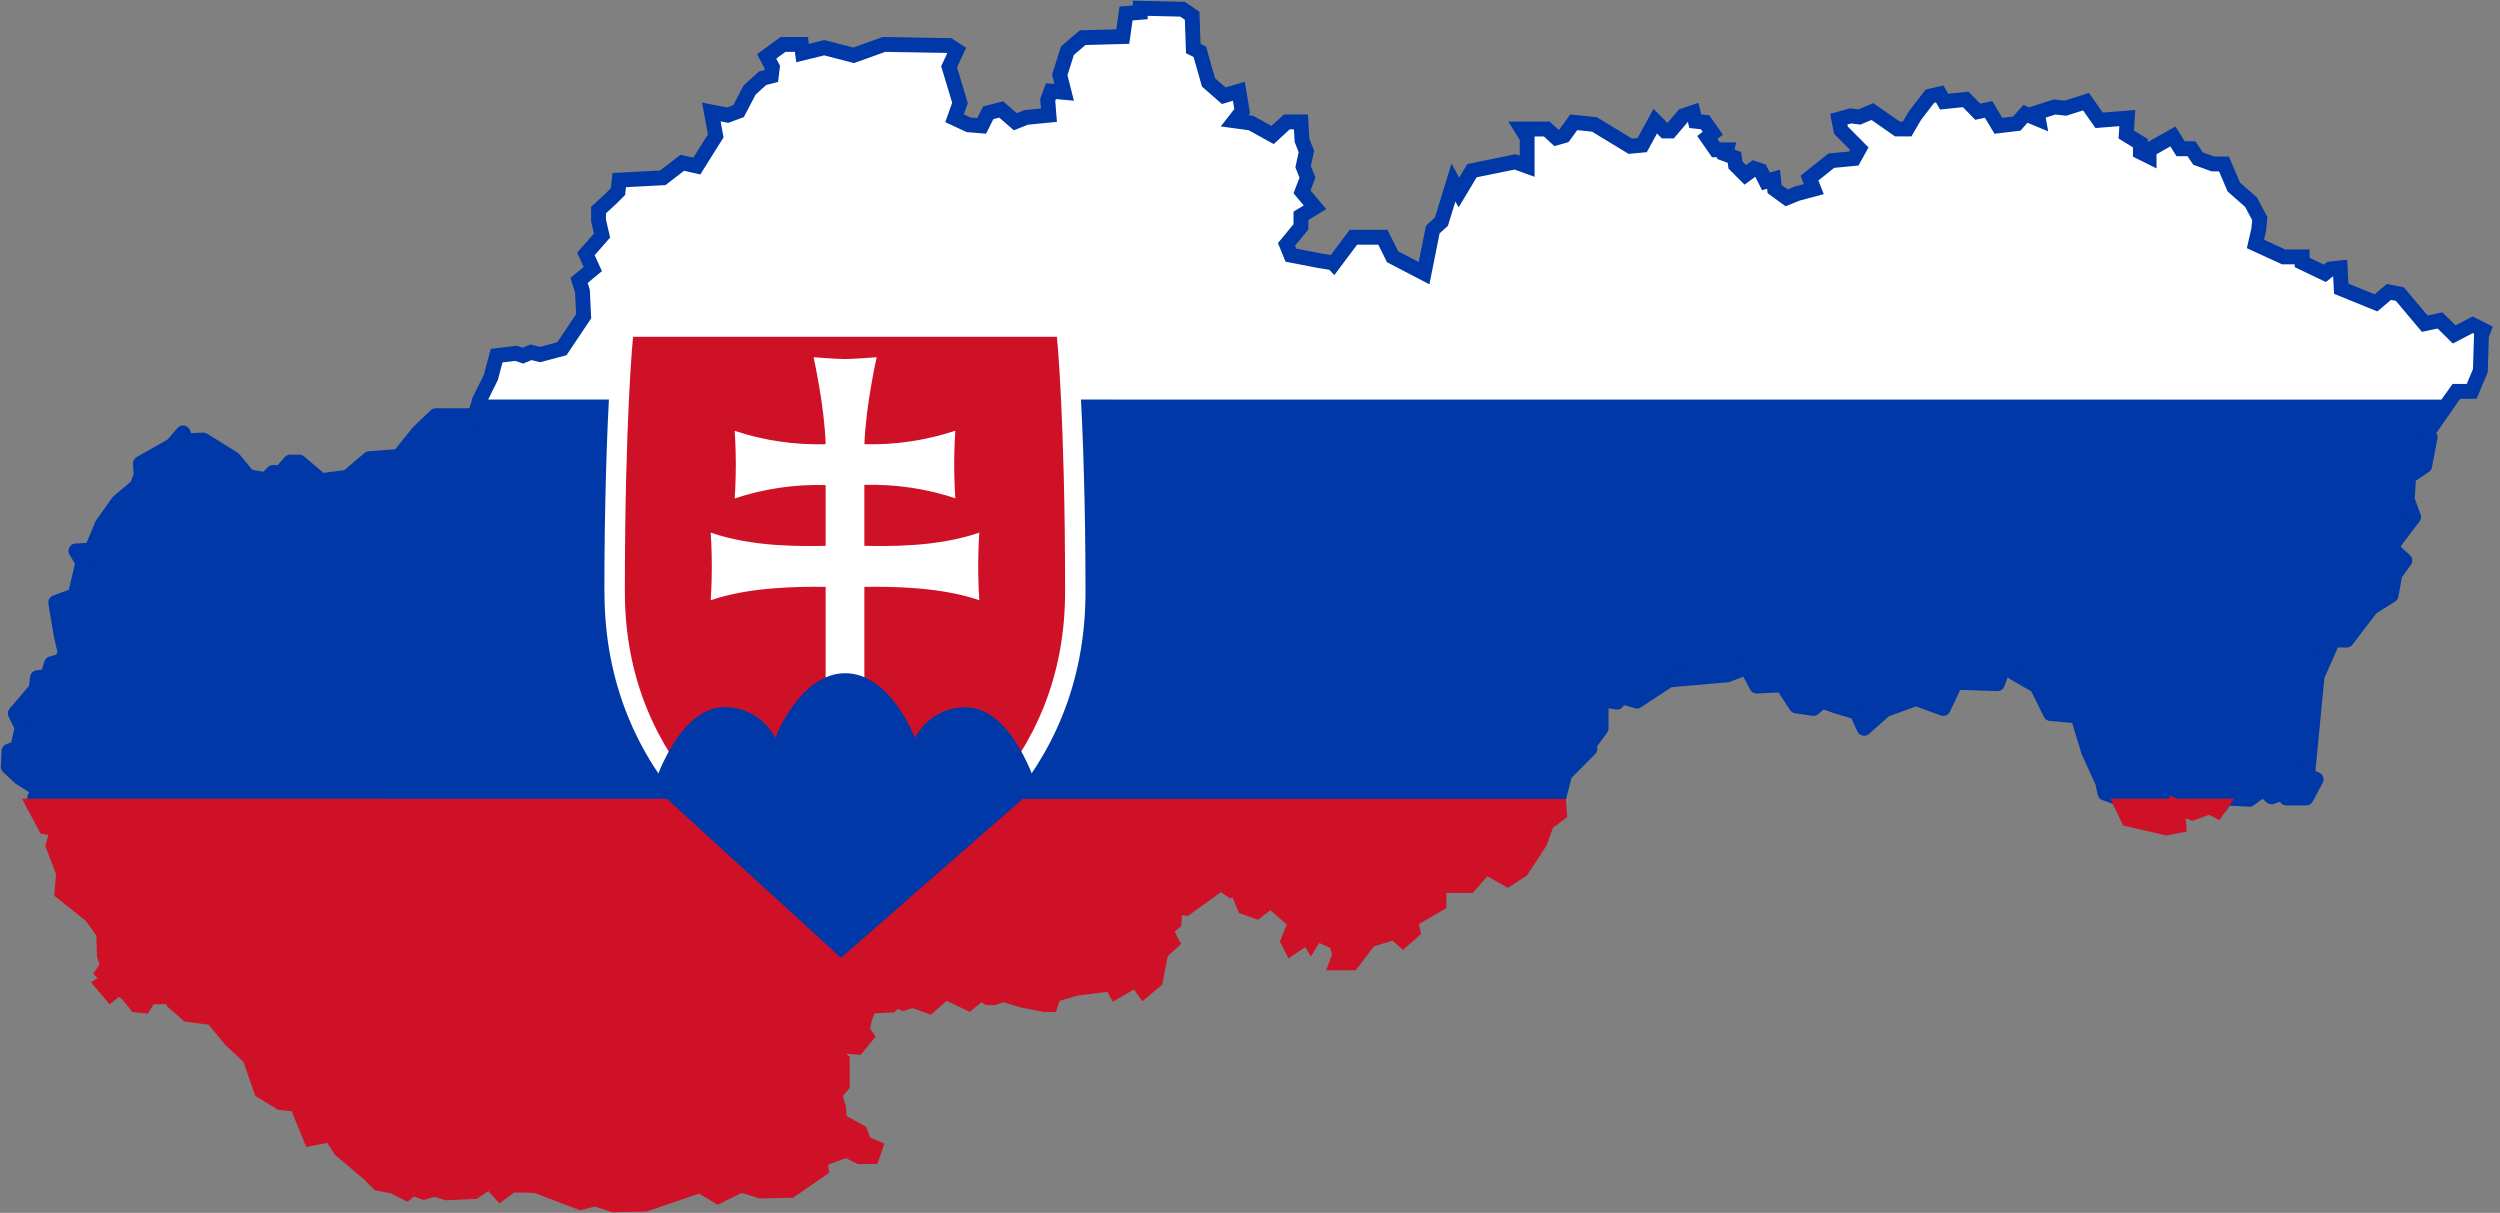
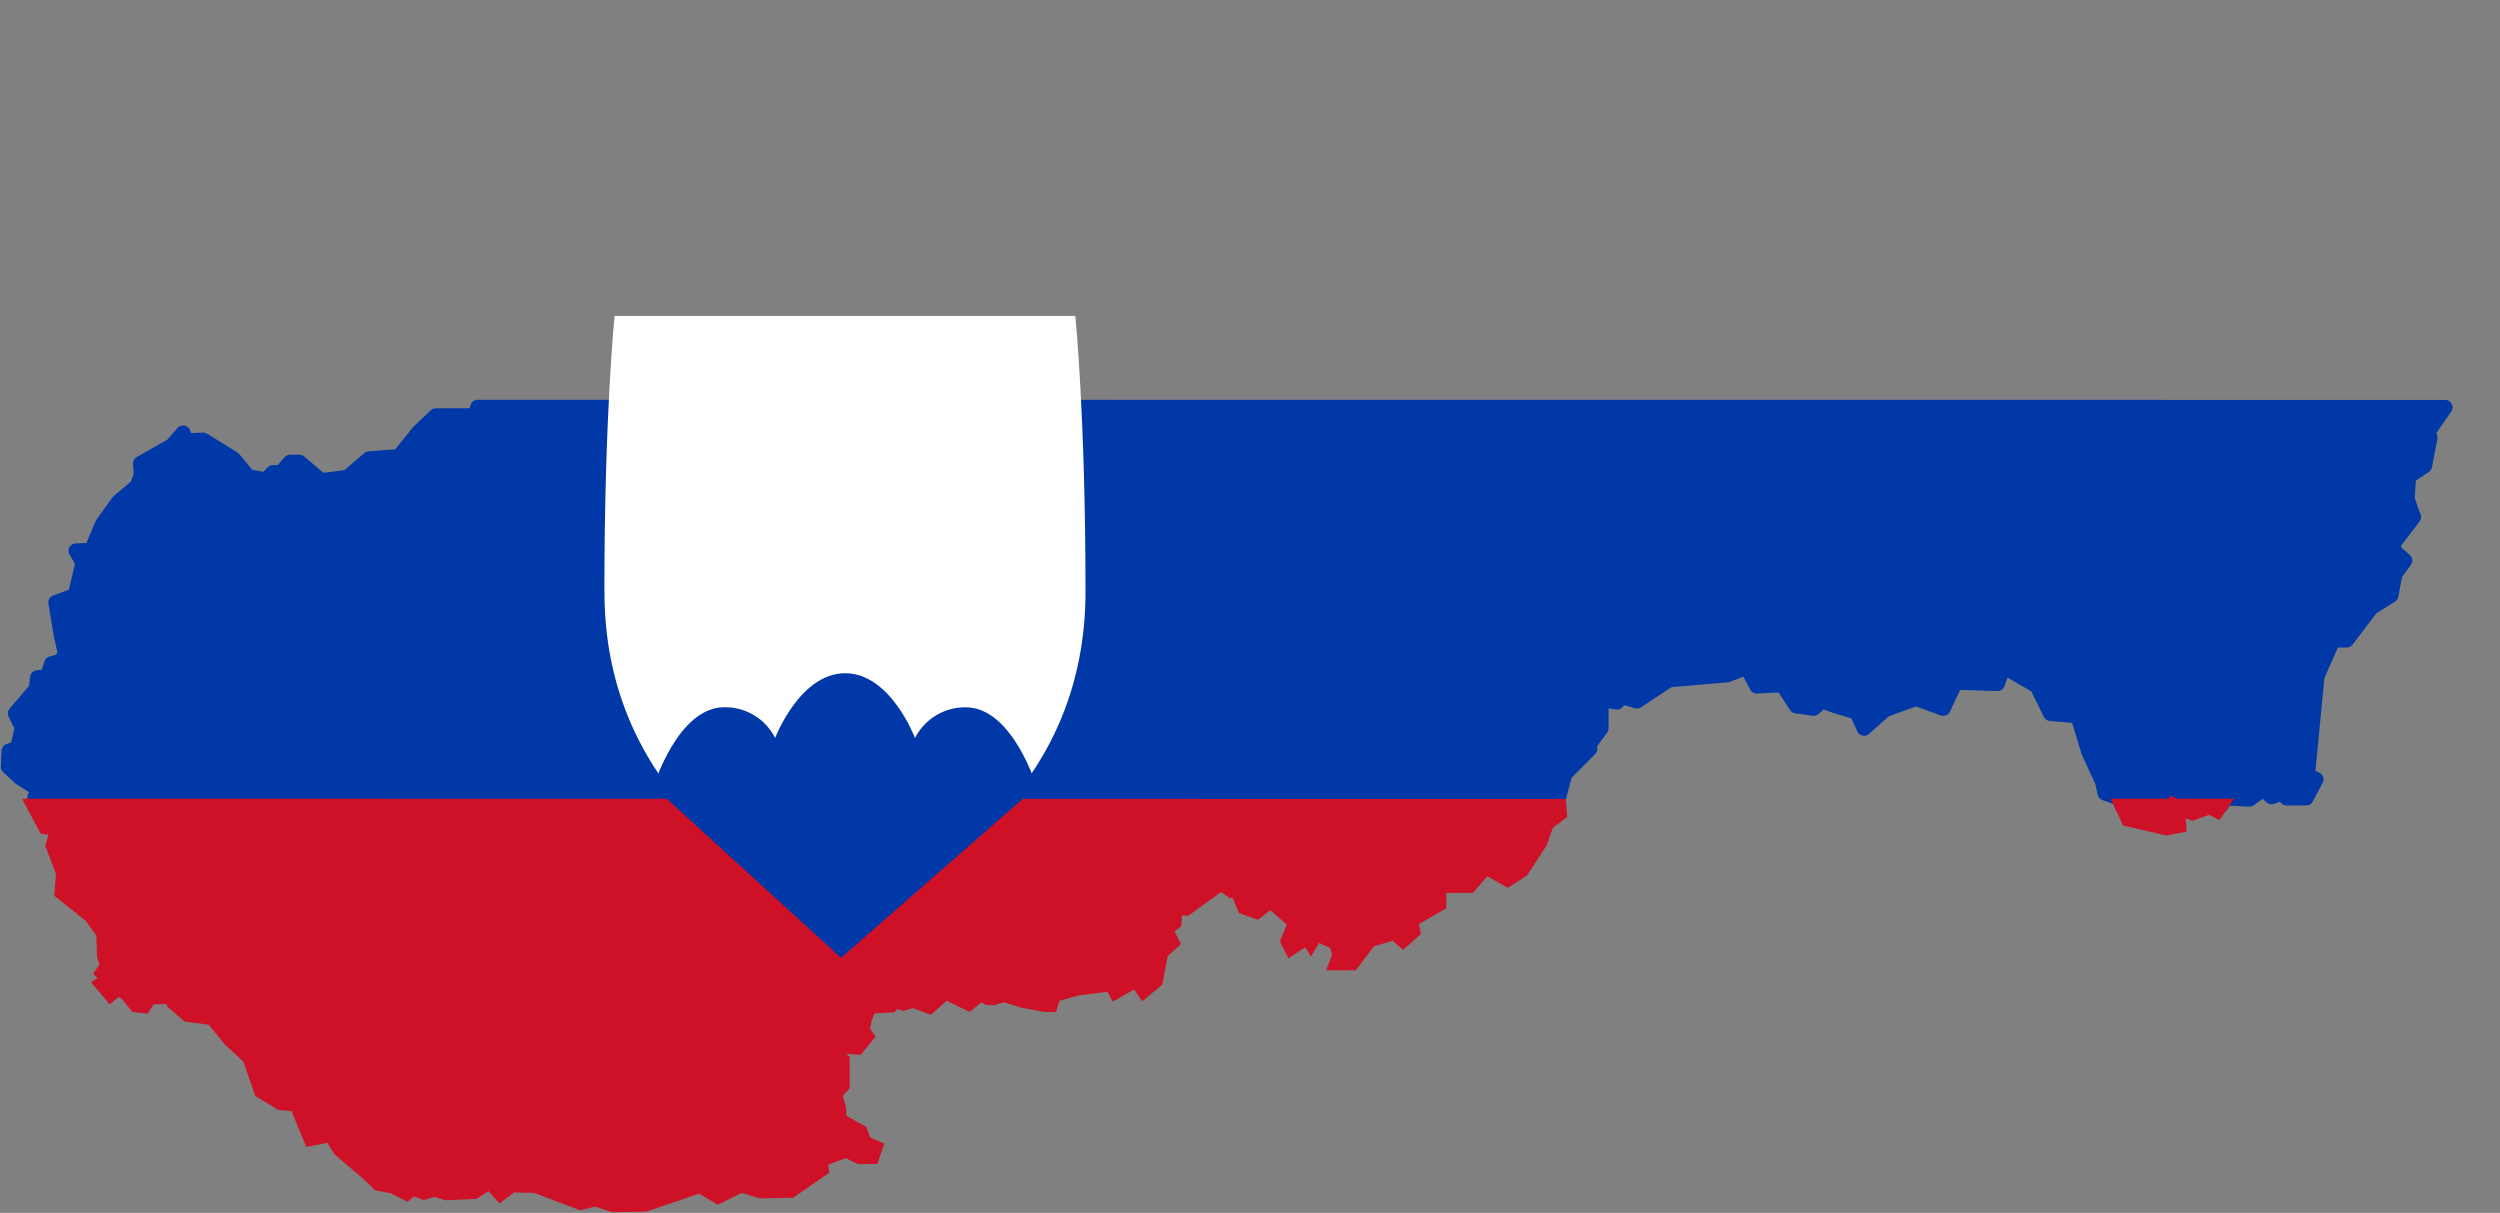
<svg xmlns="http://www.w3.org/2000/svg" width="303" height="147" viewBox="0 0 303 147" fill="none">
  <rect x="0" y="0" width="303" height="147" fill="#808080" stroke="none" />
-   <path d="M138.197 1V1.497L136.479 1.631L136.082 4.432L131.215 4.566L129.368 6.15L128.444 9.085L128.975 11.195L127.381 11.051L126.984 12.119L127.133 13.961L124.377 14.23L123.056 14.756L121.343 13.266L119.768 13.673L118.979 15.258L117.395 15.129L115.691 14.334L116.352 12.472L115.031 8.101L115.954 6.115L115.031 5.519L107.14 5.385L103.46 6.706L99.909 5.782L97.267 6.428L97.133 5.385H94.903L92.917 6.84L93.612 8.146L93.483 9.214L92.425 9.482L90.841 10.932L89.52 13.465L88.199 13.961L86.213 13.569L86.744 16.474L84.455 20.124L82.692 19.727L80.333 21.55L75.049 21.828L74.905 23.218L74.066 24.057L72.541 25.463V26.709L72.968 28.547L71.017 30.776L71.851 32.609L70.182 33.99L70.59 35.266L70.739 38.33L68.102 42.268L65.46 42.973L64.347 42.695L63.379 43.102L62.544 42.824L60.196 43.102L59.49 45.744L58.095 48.56L57.891 49.34H296.357L297.717 47.433H299.565L300.618 44.925L300.752 40.669L301 40.023L299.694 39.363L297.449 40.535L295.731 38.837L293.879 39.229L290.859 35.638L289.538 35.385L287.969 36.706L283.758 34.993L283.629 32.47L282.437 32.599L281.776 33.126L279.02 31.809V31.134H276.776L273.359 29.565L273.756 27.832L273.885 26.496L272.828 24.509L270.732 22.662L269.545 19.876H268.219L266.401 19.215L265.607 18.029H264.286L263.362 16.539L260.472 18.163V18.957L259.414 18.431V17.358L257.701 16.3L257.83 14.314L254.413 14.582L252.829 12.323L250.346 13.112L249.015 12.968L246.915 13.639L247.064 14.458L245.479 13.798L244.437 14.984L242.207 15.248L241.02 13.261L239.699 13.539L238.249 12.05L235.622 12.318L235.095 11.389L233.903 11.657L232.071 14.046L231.147 15.63H229.96L226.936 13.52L225.352 14.18L224.294 14.046L222.859 14.443L223.122 15.779L225.352 18.024L224.691 19.211L221.95 19.474L219.308 21.589L219.835 22.92L217.848 23.452L216.542 23.978L215.087 22.92L214.953 21.718L214.029 21.982L213.369 20.676L212.589 20.417L211.531 21.197L210.344 20.01L210.21 19.081L209.158 18.689L209.287 18.158H207.966L206.928 16.668L207.588 16.142L206.66 14.821L205.473 14.687L205.21 13.629L204.023 14.026L202.453 15.873H201.793L200.616 14.687L199.032 17.592L197.597 17.726L193.251 15.084L190.743 14.821L189.557 16.445L188.633 16.708L187.471 15.64H184.432L185.092 16.698V20.144L183.642 19.618L178.403 20.686L176.819 23.327L176.158 22.126L174.698 26.873L173.655 27.812L172.597 33.106L168.783 31.119L167.607 28.755H164.031L161.647 31.939L161.578 31.864L159.874 31.586L156.458 30.925L155.926 29.619L157.674 27.494V26.158L159.378 25.12L157.804 23.253L158.464 21.525L157.938 20.204L158.335 18.356L157.804 17.02L157.674 14.776H155.956L154.243 16.36L151.616 14.91L149.629 14.642L150.548 13.465L150.151 11.061L148.318 11.603L146.471 9.989L145.413 6.264L144.624 5.882L144.489 1.909L143.317 1.119L138.197 1Z" fill="white" stroke="#0038A8" stroke-width="1.8" />
  <path d="M57.891 49.355L57.539 50.676L56.848 50.383H52.816L50.735 52.369L49.484 53.913L48.371 55.319L44.746 55.597L42.109 57.842L38.926 58.254L36.284 56.009H35.166L34.069 57.27H33.076L32.232 58.159L30.091 57.762L28.303 55.607L24.634 53.332L22.568 53.422L22.185 52.468L20.864 53.993L17.02 56.173L17.11 57.583L16.613 58.919L14.354 60.811L12.402 63.553L11.086 66.681L9.204 66.766L10.043 68.191L9.105 72.164L6.756 73.018L7.416 76.991L7.943 79.325L7.272 80.159L6.244 80.437L5.772 81.967L4.541 82.141L4.392 83.486L1.854 86.466L2.688 88.164L2.132 90.647L1.089 91.03L1 92.922L2.41 94.243L4.948 95.857L4.223 96.607L4.124 97.56L4.193 97.704H188.931L188.871 96.855L189.666 93.806L192.7 90.752L192.496 90.384L194.051 88.274V84.797L195.988 85.105L196.295 84.355L198.396 84.976L202.285 82.409L209.321 81.803L211.715 80.894L212.917 83.154L216.041 83.005L217.699 85.557L219.795 85.865L220.838 84.971L222.482 85.557L225.034 86.322L225.928 88.274L228.481 86.014L232.225 84.663L235.522 85.865L237.012 82.697L242.088 82.861L242.981 80.437L244.034 81.51L246.885 83.154L248.524 86.486L251.826 86.774L253.162 91.149L254.821 94.759L255.114 96.12L256.757 96.721L257.224 97.714H269.093L269.783 96.721L272.629 96.87L274.273 95.668L275.316 96.577L276.661 96.12L277.118 96.721H279.507L280.714 94.461L279.671 94.01L280.833 81.952L282.77 77.577H284.413L287.393 73.663L289.797 72.149L290.268 69.581L291.47 67.938L290.119 66.721V65.827L292.528 62.659L291.758 60.548L291.937 57.524H292.285L293.869 56.456L294.529 53.02L294.003 52.756L296.352 49.37L57.891 49.355Z" fill="#0038A8" stroke="#0038A8" stroke-width="1.8" stroke-linejoin="round" />
  <path d="M4.168 97.704L5.504 100.217L6.994 100.495L6.438 102.482L7.699 105.789L7.511 108.153L11.076 110.998L12.566 113.079L12.655 115.825L13.038 117.057L12.462 117.906L13.226 118.656L12.372 119.242L13.41 120.474L14.349 119.709L15.466 120.474L16.509 121.795L17.448 121.899L18.108 120.856L20.939 120.752L21.053 121.472L22.756 122.962L25.766 123.344L27.921 125.986L30.27 128.171L31.69 132.233L34.019 133.644L35.971 133.832L37.669 137.984L40.108 137.517L41.235 139.32L44.245 141.872L44.289 141.843L45.873 143.427L47.691 143.779L49.275 144.589L50.01 143.998L51.386 144.494L52.692 144.127L54.132 144.569L57.474 144.42L59.351 143.188L60.657 144.639L62.038 143.615L64.928 143.685L70.356 145.741L72.159 145.299L74.334 146.019L78.178 145.945L84.837 143.685L87.022 144.991L89.823 143.615L92.217 144.346L95.837 144.271L99.537 141.718L99.388 140.561L102.571 139.389L104.17 140.179H105.695L106.062 139.096L104.756 138.52L104.259 137.204L101.722 135.809L101.647 134.354L101.151 132.611L102.089 131.523V128.519L101.096 127.724L101.96 126.771L103.912 126.92L104.999 125.599L104.503 124.879L104.796 123.414L105.372 121.958L107.979 121.814L108.476 121.228L109.469 121.591L110.611 121.228L112.637 121.958L114.589 120.23L117.405 121.581L118.855 120.389L119.778 120.921H120.429L121.621 120.523L123.905 121.228L126.661 121.755H127.322L127.719 120.568L130.475 119.773L134.686 119.247L135.213 120.171L137.696 118.721L138.62 120.037L140.045 118.85L140.705 115.403L142.026 114.216L141.232 112.727L142.29 111.803L142.424 109.941L143.74 110.075L147.951 107.035L149.143 107.83L149.788 107.433L150.841 109.941L152.296 110.467L154.009 109.161L157.034 111.803L156.11 114.062L156.502 114.842L158.489 113.536L158.886 114.197L159.532 113.139L161.896 114.197L162.422 115.647L162.025 116.704H163.872L165.973 113.928L168.992 113.005L170.05 113.928L171.237 112.876L170.974 111.54L174.395 109.553V107.323H178.09L180.076 105.064L182.713 106.554L184.402 105.481L186.646 102.05L187.441 99.79L189.01 98.603L188.936 97.734L4.168 97.704ZM257.214 97.704L257.949 99.273L262.583 100.346L264.072 100.053L263.908 97.779L265.716 98.529L267.812 97.779L268.706 98.236L269.073 97.704H257.214Z" fill="#CE1126" stroke="#CE1126" stroke-width="1.8" />
  <path d="M73.251 71.727C73.251 50.303 74.488 38.29 74.488 38.29H130.326C130.326 38.29 131.563 50.303 131.563 71.727C131.563 94.531 114.634 105.903 103.485 111.396L102.412 111.927L101.339 111.396C90.191 105.903 73.261 94.511 73.261 71.727H73.251Z" fill="white" />
-   <path d="M102.412 109.111C91.437 103.703 75.734 92.967 75.734 71.727C75.734 50.487 76.728 40.823 76.728 40.823H128.097C128.097 40.823 129.09 50.487 129.09 71.727C129.09 92.967 113.387 103.703 102.412 109.111Z" fill="#CE1126" />
-   <path d="M104.761 66.155C107.741 66.204 113.531 66.324 118.691 64.556C118.691 64.556 118.557 66.448 118.557 68.648C118.557 70.848 118.691 72.745 118.691 72.745C113.958 71.121 108.108 71.086 104.761 71.131V82.861H100.068V71.131C96.721 71.086 90.876 71.131 86.138 72.745C86.138 72.745 86.272 70.853 86.272 68.648C86.272 66.443 86.138 64.556 86.138 64.556C91.298 66.324 97.098 66.204 100.068 66.155V58.79C96.327 58.684 92.596 59.232 89.043 60.409C89.043 60.409 89.182 58.517 89.182 56.312C89.182 54.107 89.043 52.22 89.043 52.22C92.596 53.396 96.327 53.944 100.068 53.839C99.929 49.176 98.603 43.296 98.603 43.296C98.603 43.296 101.334 43.514 102.427 43.514C103.519 43.514 106.256 43.296 106.256 43.296C106.256 43.296 104.925 49.176 104.766 53.839C108.506 53.937 112.235 53.382 115.786 52.2C115.786 52.2 115.647 54.092 115.647 56.292C115.647 58.492 115.786 60.389 115.786 60.389C112.233 59.212 108.502 58.664 104.761 58.77V66.155V66.155Z" fill="white" />
  <path d="M101.93 116.084L79.211 95.34C79.211 95.34 82.121 85.716 87.792 85.716C89.064 85.697 90.315 86.035 91.404 86.693C92.493 87.351 93.375 88.301 93.95 89.436C93.95 89.436 96.93 81.594 102.437 81.594C107.944 81.594 110.899 89.446 110.899 89.446C111.474 88.311 112.357 87.361 113.445 86.704C114.534 86.046 115.785 85.707 117.057 85.726C122.733 85.726 125.638 95.35 125.638 95.35L101.93 116.084Z" fill="#0038A8" />
</svg>